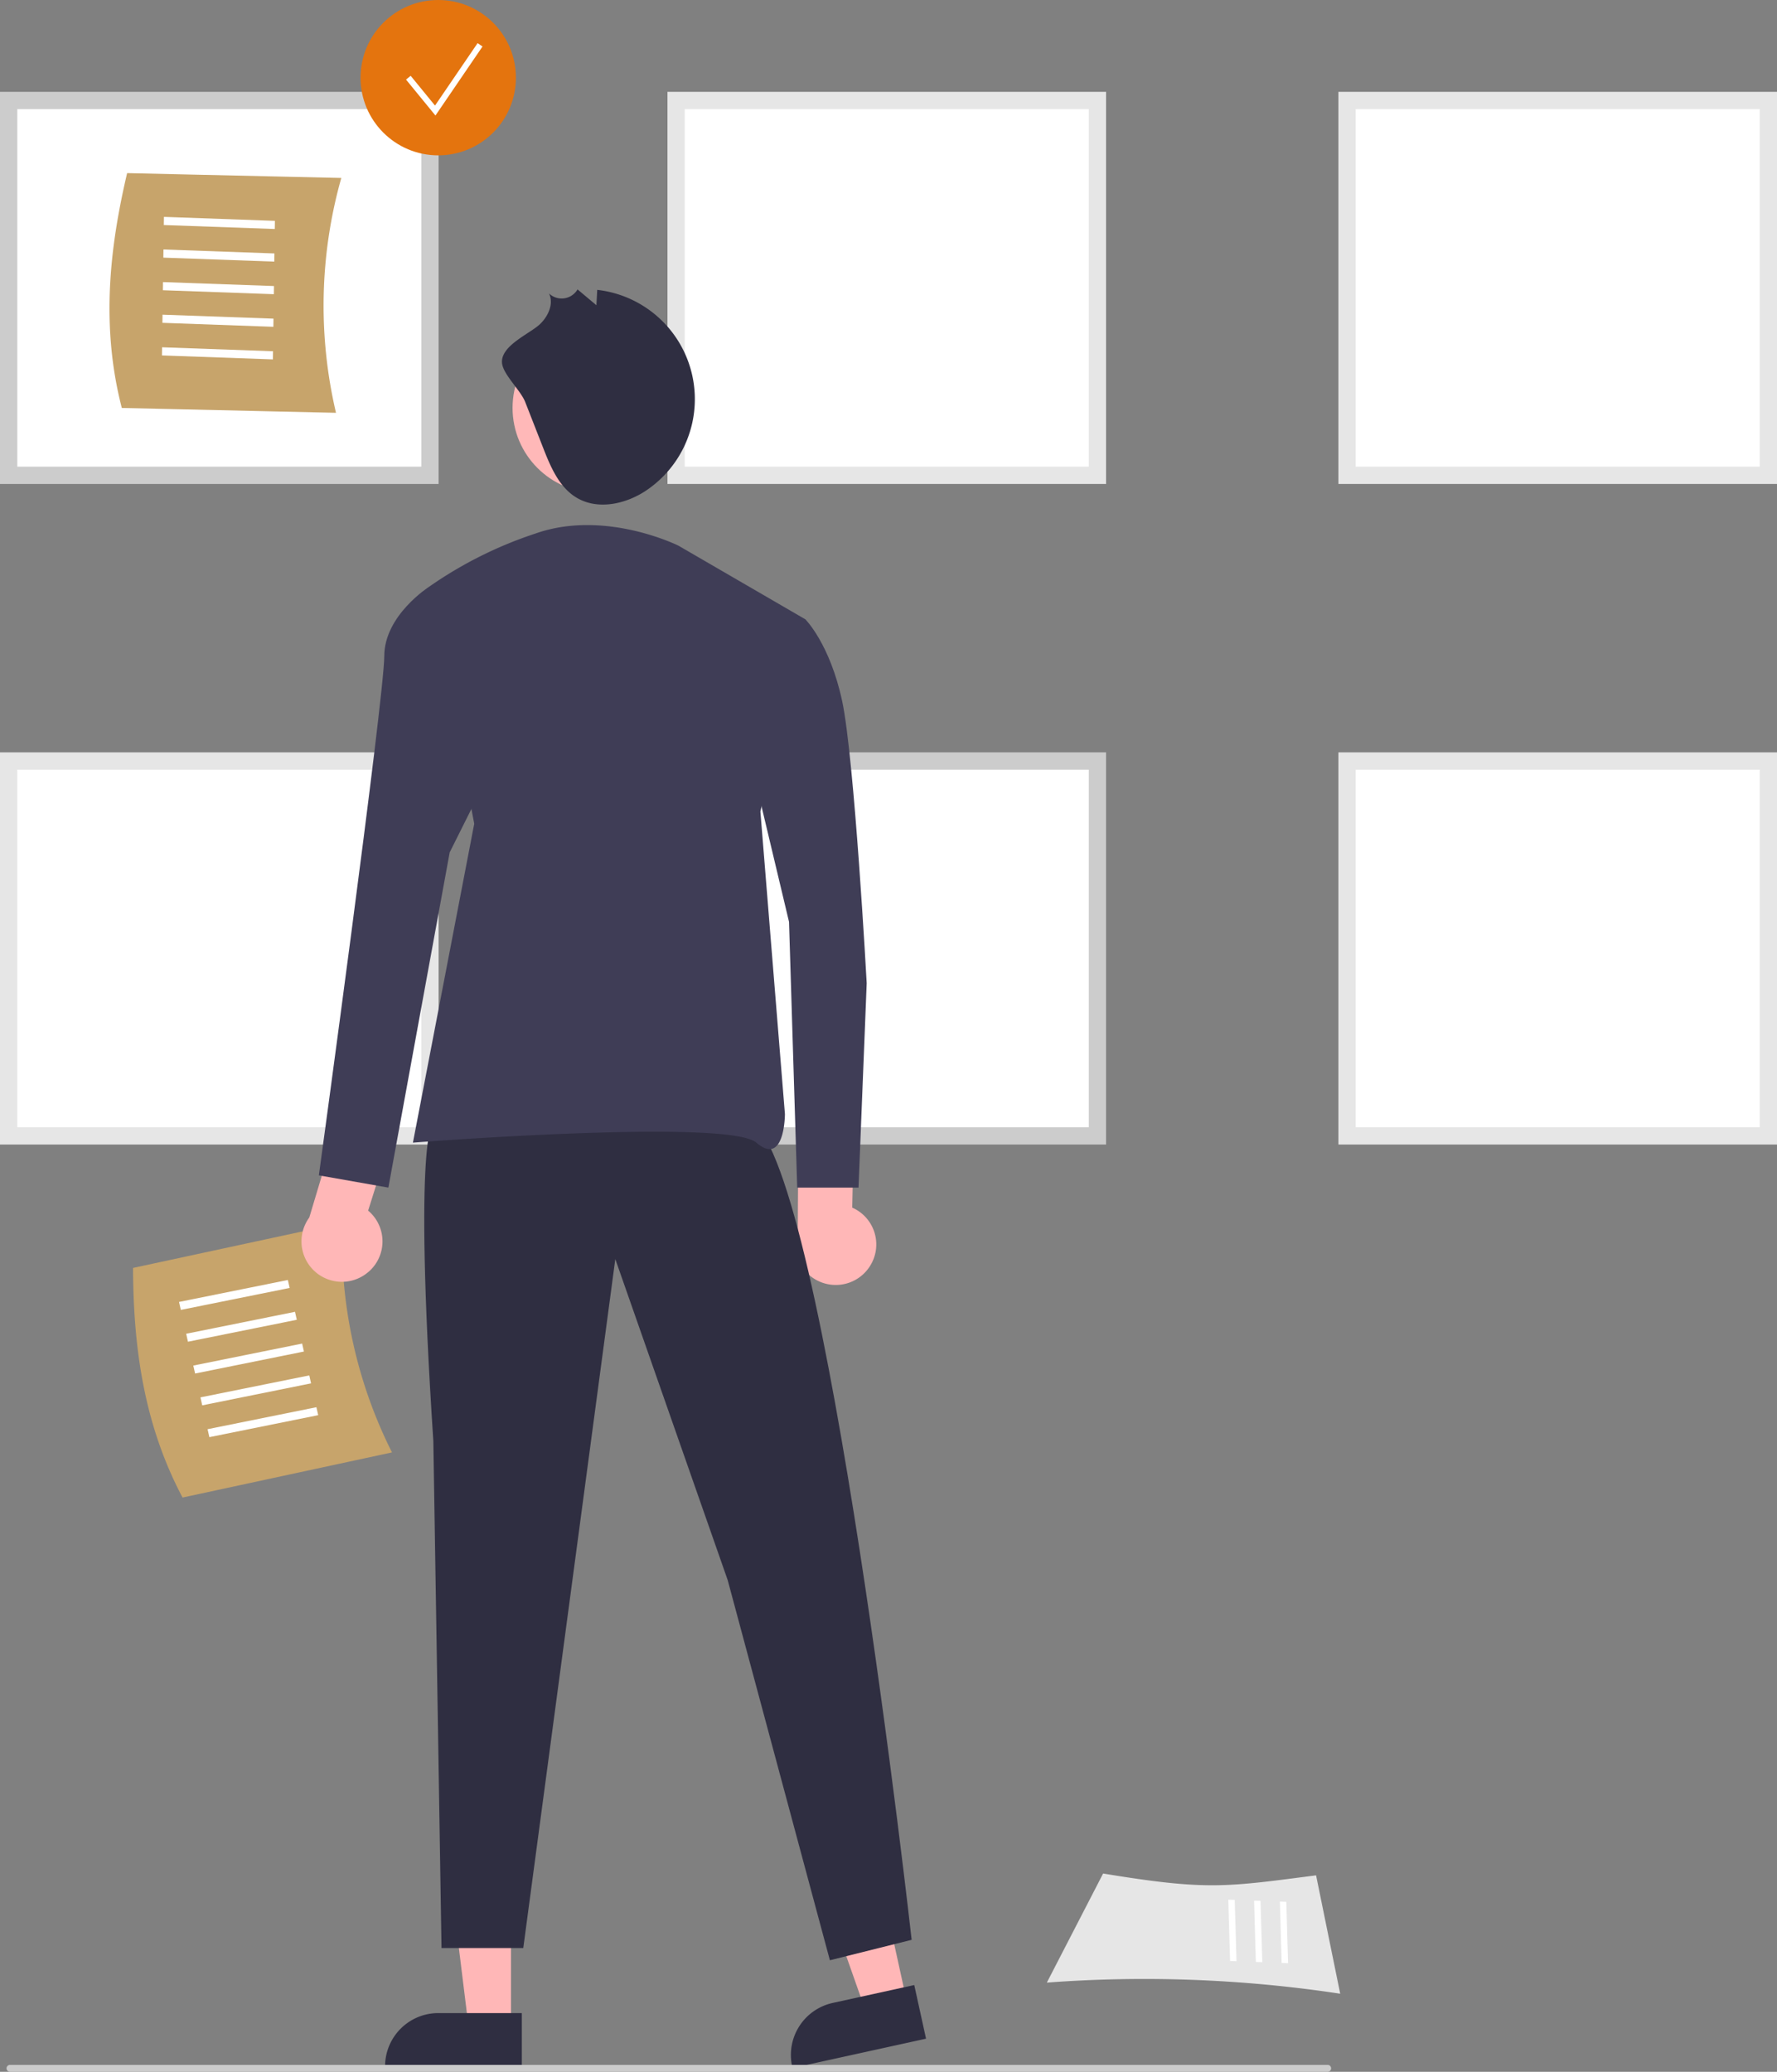
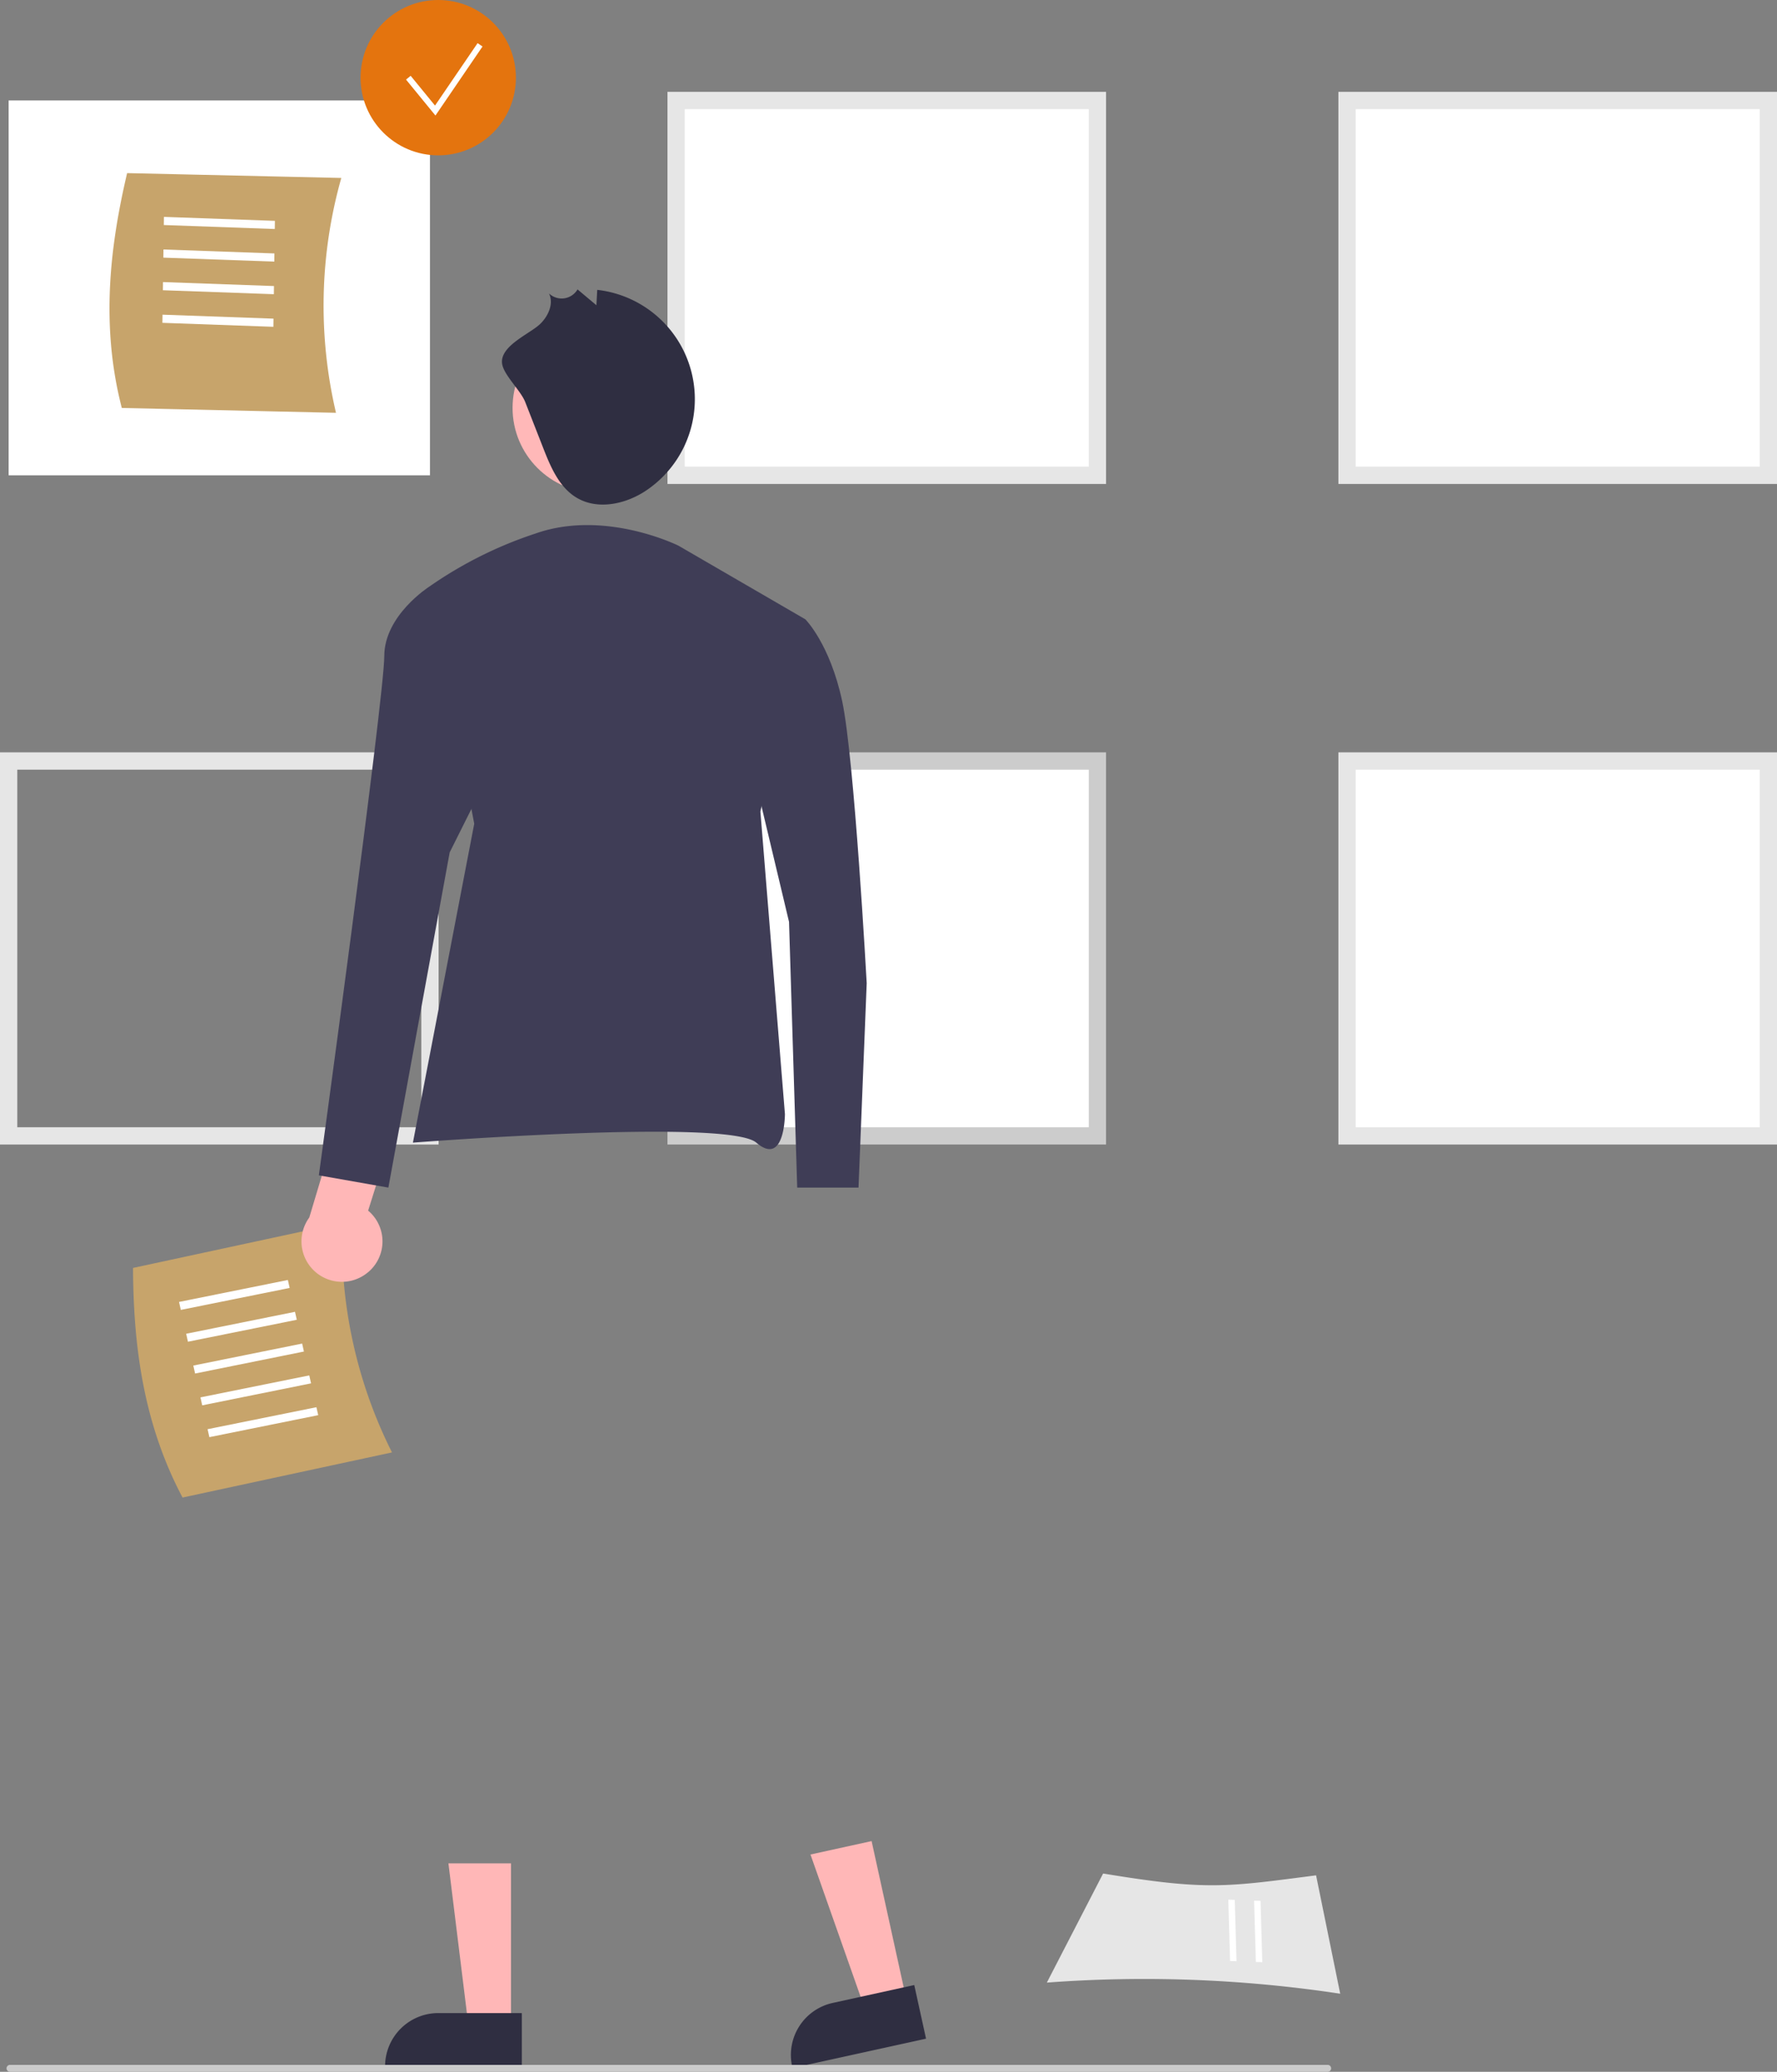
<svg xmlns="http://www.w3.org/2000/svg" width="212.621" height="247.895" viewBox="0 0 212.621 247.895">
  <rect x="0" y="0" width="212.621" height="247.895" fill="#808080" stroke="none" />
  <g id="Start_with" data-name="Start with" transform="translate(0)">
    <path id="Path_6622" data-name="Path 6622" d="M396,201.413H345.59V156.562H396Z" transform="translate(-344.556 -144.542)" fill="#fff" />
-     <path id="Path_6623" data-name="Path 6623" d="M395.569,200.983H343.09v-46.92h52.479Zm-50.409-2.069H393.5V156.132H345.159Z" transform="translate(-343.09 -143.077)" fill="#ccc" />
    <path id="Path_6624" data-name="Path 6624" d="M137.147,558.357h-5.073l-2.414-19.568h7.488Z" transform="translate(-76.006 -315.836)" fill="#ffb7b7" />
    <path id="Path_6625" data-name="Path 6625" d="M470.8,716.163H454.439v-.207a6.367,6.367,0,0,1,6.367-6.367H470.8Z" transform="translate(-408.363 -468.723)" fill="#2f2e41" />
    <path id="Path_6626" data-name="Path 6626" d="M245.858,551.473l-4.955,1.088-6.554-18.6,7.314-1.606Z" transform="translate(-137.374 -312.067)" fill="#ffb7b7" />
    <path id="Path_6627" data-name="Path 6627" d="M587.947,707.9l-15.978,3.508-.044-.2a6.367,6.367,0,0,1,4.853-7.584h0l9.759-2.142Z" transform="translate(-477.145 -463.971)" fill="#2f2e41" />
    <path id="Path_6628" data-name="Path 6628" d="M412.542,508.558l-25.058,5.4c-4.806-9.06-5.886-18.524-5.926-27.473l25.058-5.4A56.113,56.113,0,0,0,412.542,508.558Z" transform="translate(-365.64 -334.776)" fill="#c7a46b" />
    <path id="Path_6629" data-name="Path 6629" d="M51.98,373.68l-.214-.952L64.788,370.1l.214.952Z" transform="translate(-30.345 -216.949)" fill="#fff" />
    <path id="Path_6630" data-name="Path 6630" d="M54.044,382.878l-.214-.951L66.852,379.3l.214.952Z" transform="translate(-31.555 -222.341)" fill="#fff" />
    <path id="Path_6631" data-name="Path 6631" d="M56.108,392.077l-.214-.952,13.022-2.631.214.951Z" transform="translate(-32.765 -227.734)" fill="#fff" />
    <path id="Path_6632" data-name="Path 6632" d="M58.172,401.276l-.214-.952,13.022-2.631.214.952Z" transform="translate(-33.975 -233.126)" fill="#fff" />
    <path id="Path_6633" data-name="Path 6633" d="M60.236,410.474l-.214-.951,13.022-2.631.214.951Z" transform="translate(-35.185 -238.518)" fill="#fff" />
-     <path id="Path_6634" data-name="Path 6634" d="M581.931,465.708a4.811,4.811,0,0,0-2.062-7.083l.227-10.992-6.646-1.767-.1,15.527a4.837,4.837,0,0,0,8.583,4.315Z" transform="translate(-477.897 -314.131)" fill="#ffb7b7" />
    <path id="Path_6635" data-name="Path 6635" d="M401.852,206.253l-25.628-.58c-2.563-9.93-1.409-19.385.636-28.1l25.628.58A56.113,56.113,0,0,0,401.852,206.253Z" transform="translate(-361.65 -156.86)" fill="#c7a46b" />
    <path id="Path_6636" data-name="Path 6636" d="M47.368,63.685l.014-.975,13.277.475-.014.975Z" transform="translate(-27.767 -36.76)" fill="#fff" />
    <path id="Path_6637" data-name="Path 6637" d="M47.233,73.112l.014-.975,13.277.475-.014.975Z" transform="translate(-27.688 -42.286)" fill="#fff" />
    <path id="Path_6638" data-name="Path 6638" d="M47.1,82.538l.014-.975,13.277.475-.014.975Z" transform="translate(-27.608 -47.812)" fill="#fff" />
    <path id="Path_6639" data-name="Path 6639" d="M46.962,91.964l.014-.975,13.277.475-.014.975Z" transform="translate(-27.529 -53.337)" fill="#fff" />
-     <path id="Path_6640" data-name="Path 6640" d="M46.827,101.391l.014-.975,13.277.475-.014.975Z" transform="translate(-27.45 -58.863)" fill="#fff" />
    <circle id="Ellipse_1" data-name="Ellipse 1" cx="9.294" cy="9.294" r="9.294" transform="translate(43.14 0)" fill="#e4740e" />
    <path id="Path_6641" data-name="Path 6641" d="M120.924,21.133l-3.52-4.3.554-.453,2.914,3.562,5.093-7.469.591.4Z" transform="translate(-68.822 -7.31)" fill="#fff" />
    <path id="Path_6642" data-name="Path 6642" d="M783,392.413H732.59V347.562H783Z" transform="translate(-571.413 -256.505)" fill="#fff" />
    <path id="Path_6643" data-name="Path 6643" d="M782.569,391.983H730.09v-46.92h52.479Zm-50.409-2.069H780.5V347.132H732.159Z" transform="translate(-569.948 -255.04)" fill="#e6e6e6" />
    <path id="Path_6644" data-name="Path 6644" d="M783,201.413H732.59V156.562H783Z" transform="translate(-571.413 -144.542)" fill="#fff" />
    <path id="Path_6645" data-name="Path 6645" d="M782.569,200.983H730.09v-46.92h52.479Zm-50.409-2.069H780.5V156.132H732.159Z" transform="translate(-569.948 -143.077)" fill="#e6e6e6" />
    <path id="Path_6646" data-name="Path 6646" d="M589,392.413H538.59V347.562H589Z" transform="translate(-457.691 -256.505)" fill="#fff" />
    <path id="Path_6647" data-name="Path 6647" d="M588.569,391.983H536.09v-46.92h52.479Zm-50.409-2.069H586.5V347.132H538.159Z" transform="translate(-456.226 -255.04)" fill="#ccc" />
-     <path id="Path_6648" data-name="Path 6648" d="M396,392.413H345.59V347.562H396Z" transform="translate(-344.556 -256.505)" fill="#fff" />
    <path id="Path_6649" data-name="Path 6649" d="M395.569,391.983H343.09v-46.92h52.479Zm-50.409-2.069H393.5V347.132H345.159Z" transform="translate(-343.09 -255.04)" fill="#e6e6e6" />
    <path id="Path_6650" data-name="Path 6650" d="M589,201.413H538.59V156.562H589Z" transform="translate(-457.691 -144.542)" fill="#fff" />
    <path id="Path_6651" data-name="Path 6651" d="M588.569,200.983H536.09v-46.92h52.479Zm-50.409-2.069H586.5V156.132H538.159Z" transform="translate(-456.226 -143.077)" fill="#e6e6e6" />
    <path id="Path_6652" data-name="Path 6652" d="M643.5,750.783l6.734-13.052c12.428,2.044,14.621,1.627,25.481.217l2.887,14.165a156.489,156.489,0,0,0-35.1-1.33Z" transform="translate(-518.244 -513.563)" fill="#e6e6e6" />
-     <path id="Path_6653" data-name="Path 6653" d="M368.005,625.674l-.211-7.338.771.029.211,7.338Z" transform="translate(-214.655 -390.808)" fill="#fff" />
+     <path id="Path_6653" data-name="Path 6653" d="M368.005,625.674Z" transform="translate(-214.655 -390.808)" fill="#fff" />
    <path id="Path_6654" data-name="Path 6654" d="M360.547,625.391l-.211-7.338.772.029.211,7.338Z" transform="translate(-210.283 -390.642)" fill="#fff" />
    <path id="Path_6655" data-name="Path 6655" d="M353.09,625.109l-.211-7.338.771.029.211,7.338Z" transform="translate(-205.911 -390.477)" fill="#fff" />
-     <path id="Path_6656" data-name="Path 6656" d="M466.852,448.3s-2.446.978,0,38.154l.978,60.654h9.783l11.011-82.43,13.446,38.406L514.3,548.574l9.783-2.445s-10.272-91.96-19.077-97.83S466.852,448.3,466.852,448.3Z" transform="translate(-415.002 -314.027)" fill="#2f2e41" />
    <circle id="Ellipse_2" data-name="Ellipse 2" cx="10.167" cy="10.167" r="10.167" transform="translate(61.329 38.639)" fill="#ffb8b8" />
    <path id="Path_6657" data-name="Path 6657" d="M494.277,281.813s-8.8-4.4-17.12-1.467a48.806,48.806,0,0,0-12.718,6.359l5.381,28.371-7.337,38.154s37.664-2.935,41.088,0,3.424-3.424,3.424-3.424l-2.935-36.2,5.381-22.99Z" transform="translate(-413.077 -216.512)" fill="#3f3d56" />
    <path id="Path_6658" data-name="Path 6658" d="M491.012,224.67l2.152,5.5c.882,2.253,1.892,4.664,3.96,5.922,2.552,1.553,5.961.8,8.43-.886a13.164,13.164,0,0,0-5.925-23.96l-.1,1.84-2.258-1.893a2.2,2.2,0,0,1-3.413.483c.593,1.23-.091,2.73-1.08,3.672-1.215,1.157-4.689,2.548-4.545,4.617C488.326,221.343,490.452,223.24,491.012,224.67Z" transform="translate(-428.168 -176.565)" fill="#2f2e41" />
    <path id="Path_6659" data-name="Path 6659" d="M438.234,465.039a4.811,4.811,0,0,0,.01-7.377l3.3-10.486-5.883-3.562-4.458,14.873a4.837,4.837,0,0,0,7.026,6.551Z" transform="translate(-394.196 -312.811)" fill="#ffb7b7" />
    <path id="Path_6660" data-name="Path 6660" d="M451.925,297.142H448.5s-5.381,3.424-5.381,8.316-7.826,62.122-7.826,62.122l8.316,1.467,7.337-40.11,5.381-10.761Z" transform="translate(-397.14 -226.949)" fill="#3f3d56" />
    <path id="Path_6661" data-name="Path 6661" d="M553.5,306.6H562.8s2.935,2.935,4.4,9.783,2.935,33.751,2.935,33.751l-.978,24.457h-7.337l-.978-31.795-4.892-20.544Z" transform="translate(-466.433 -232.493)" fill="#3f3d56" />
    <path id="Path_6662" data-name="Path 6662" d="M503.061,725.4H345.4a.414.414,0,1,1,0-.828h157.66a.414.414,0,1,1,0,.828Z" transform="translate(-344.203 -477.508)" fill="#cbcbcb" />
  </g>
</svg>